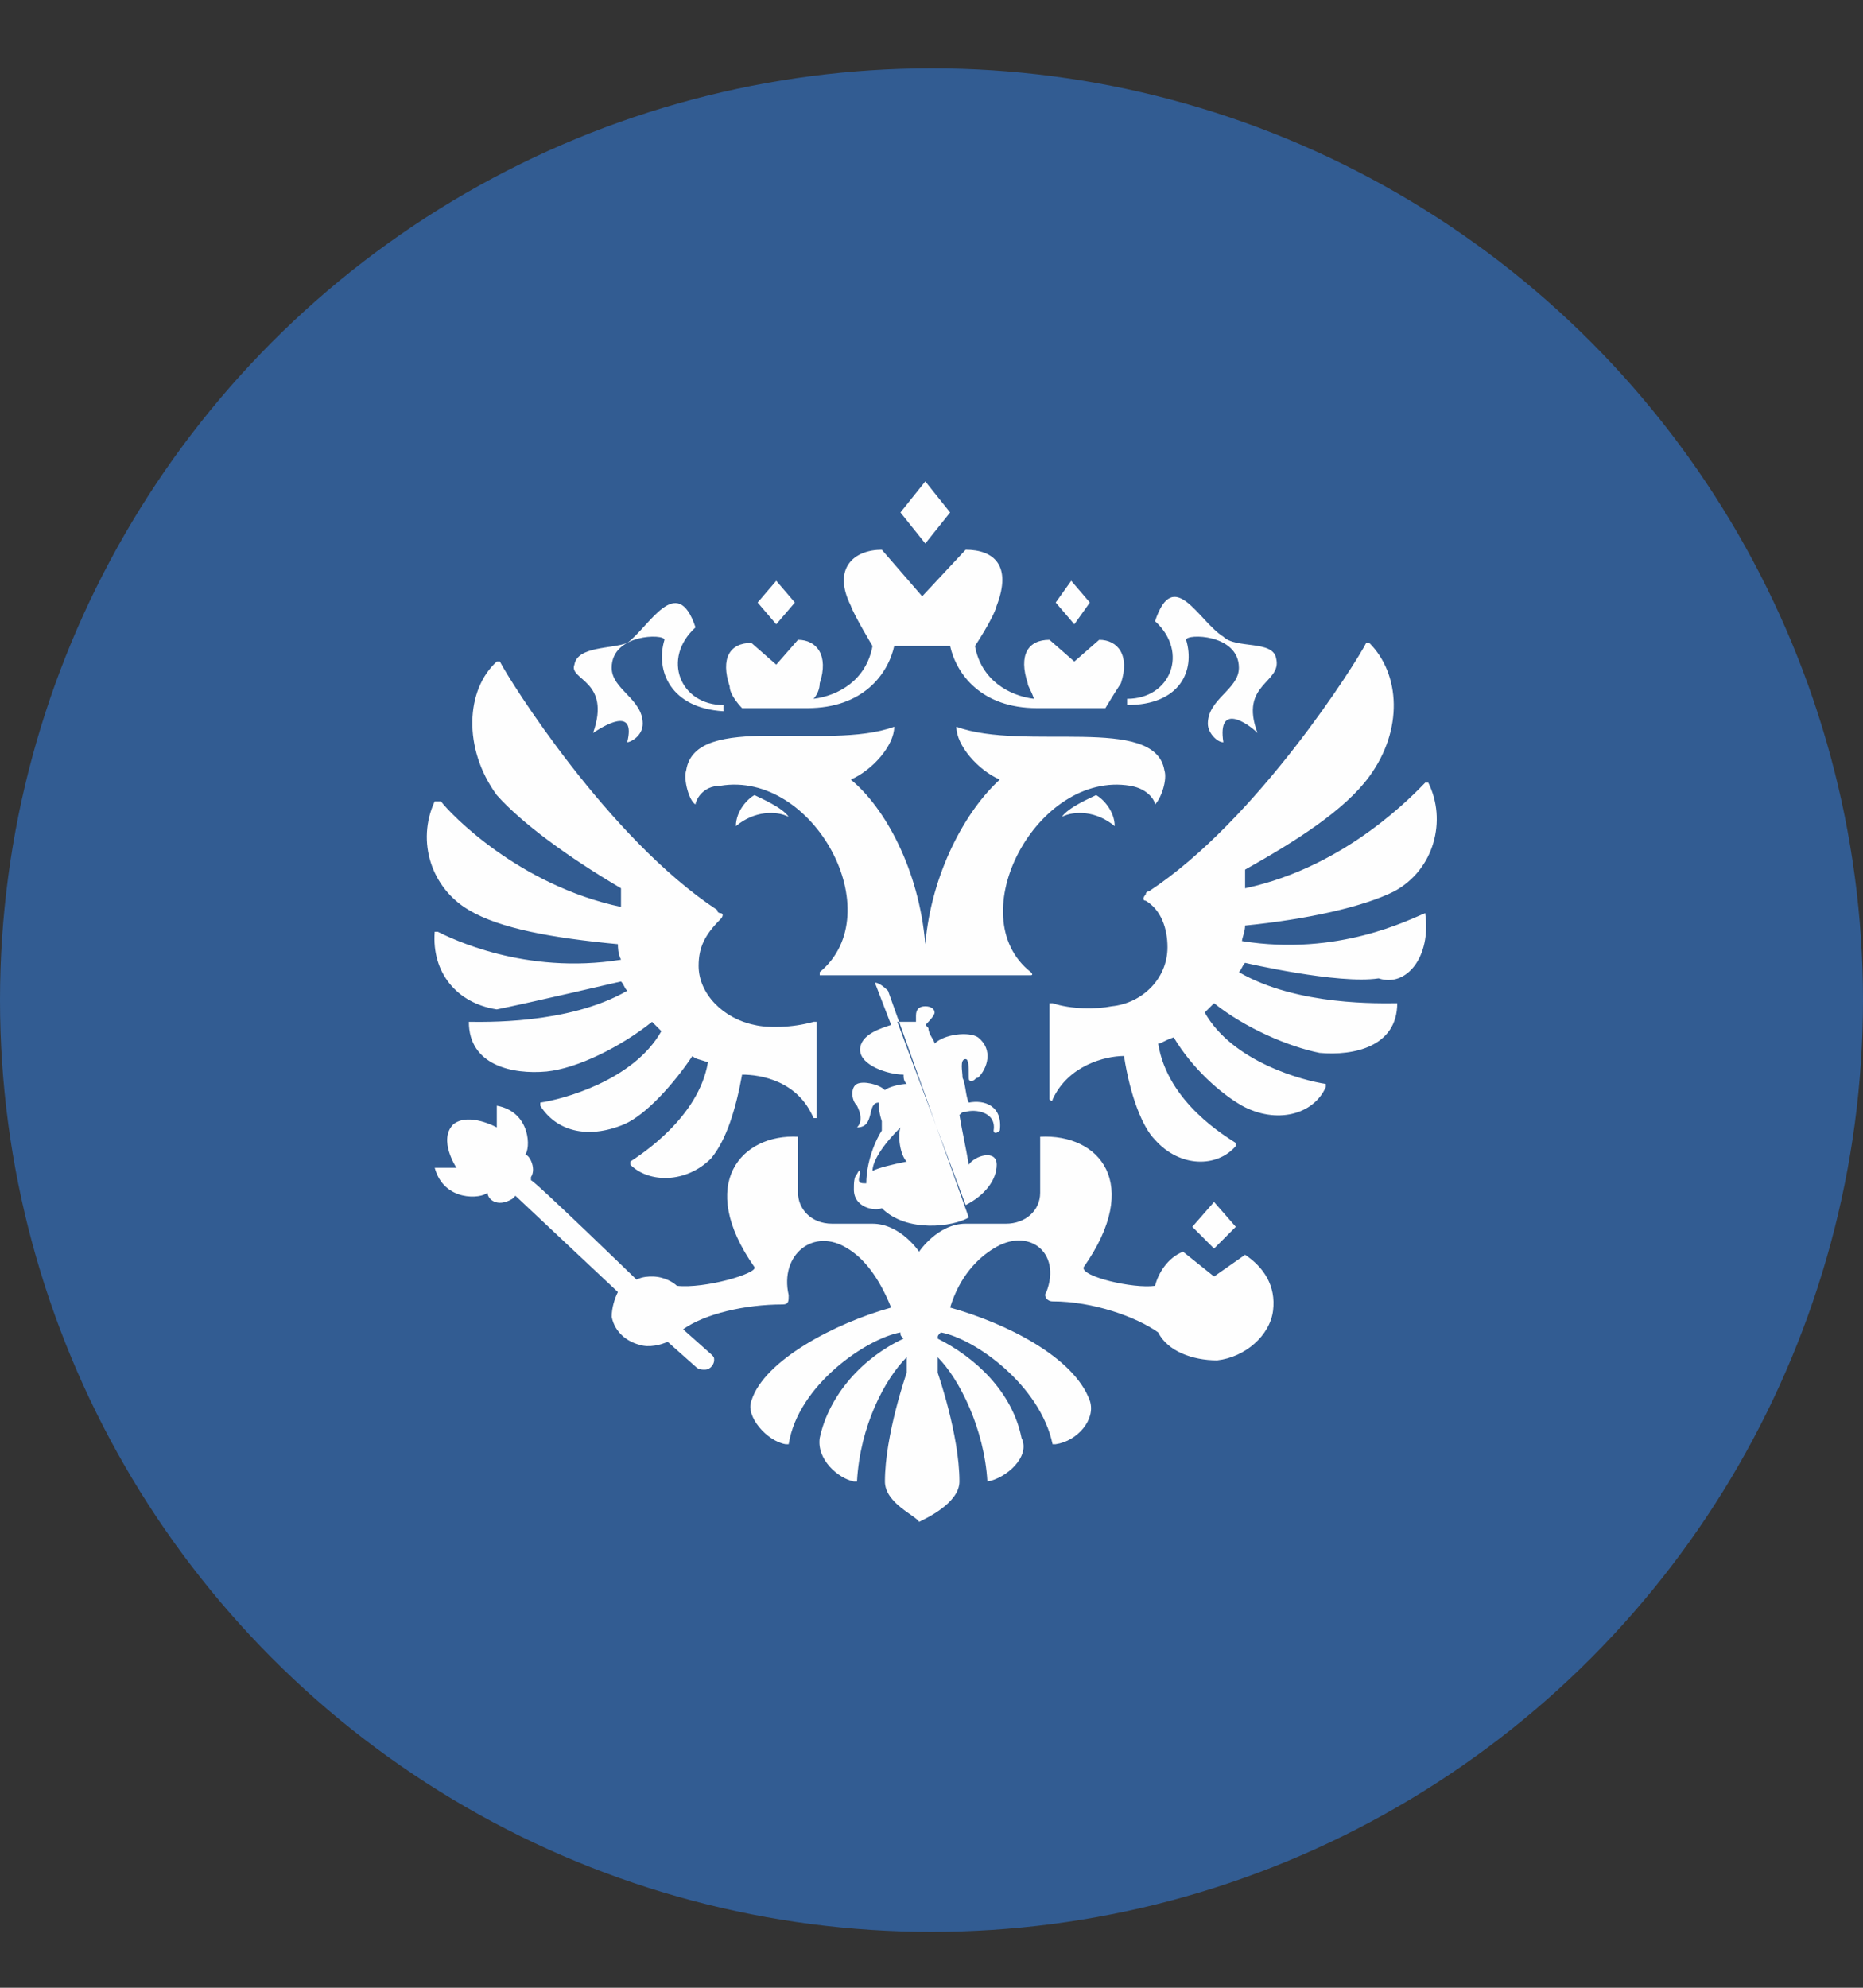
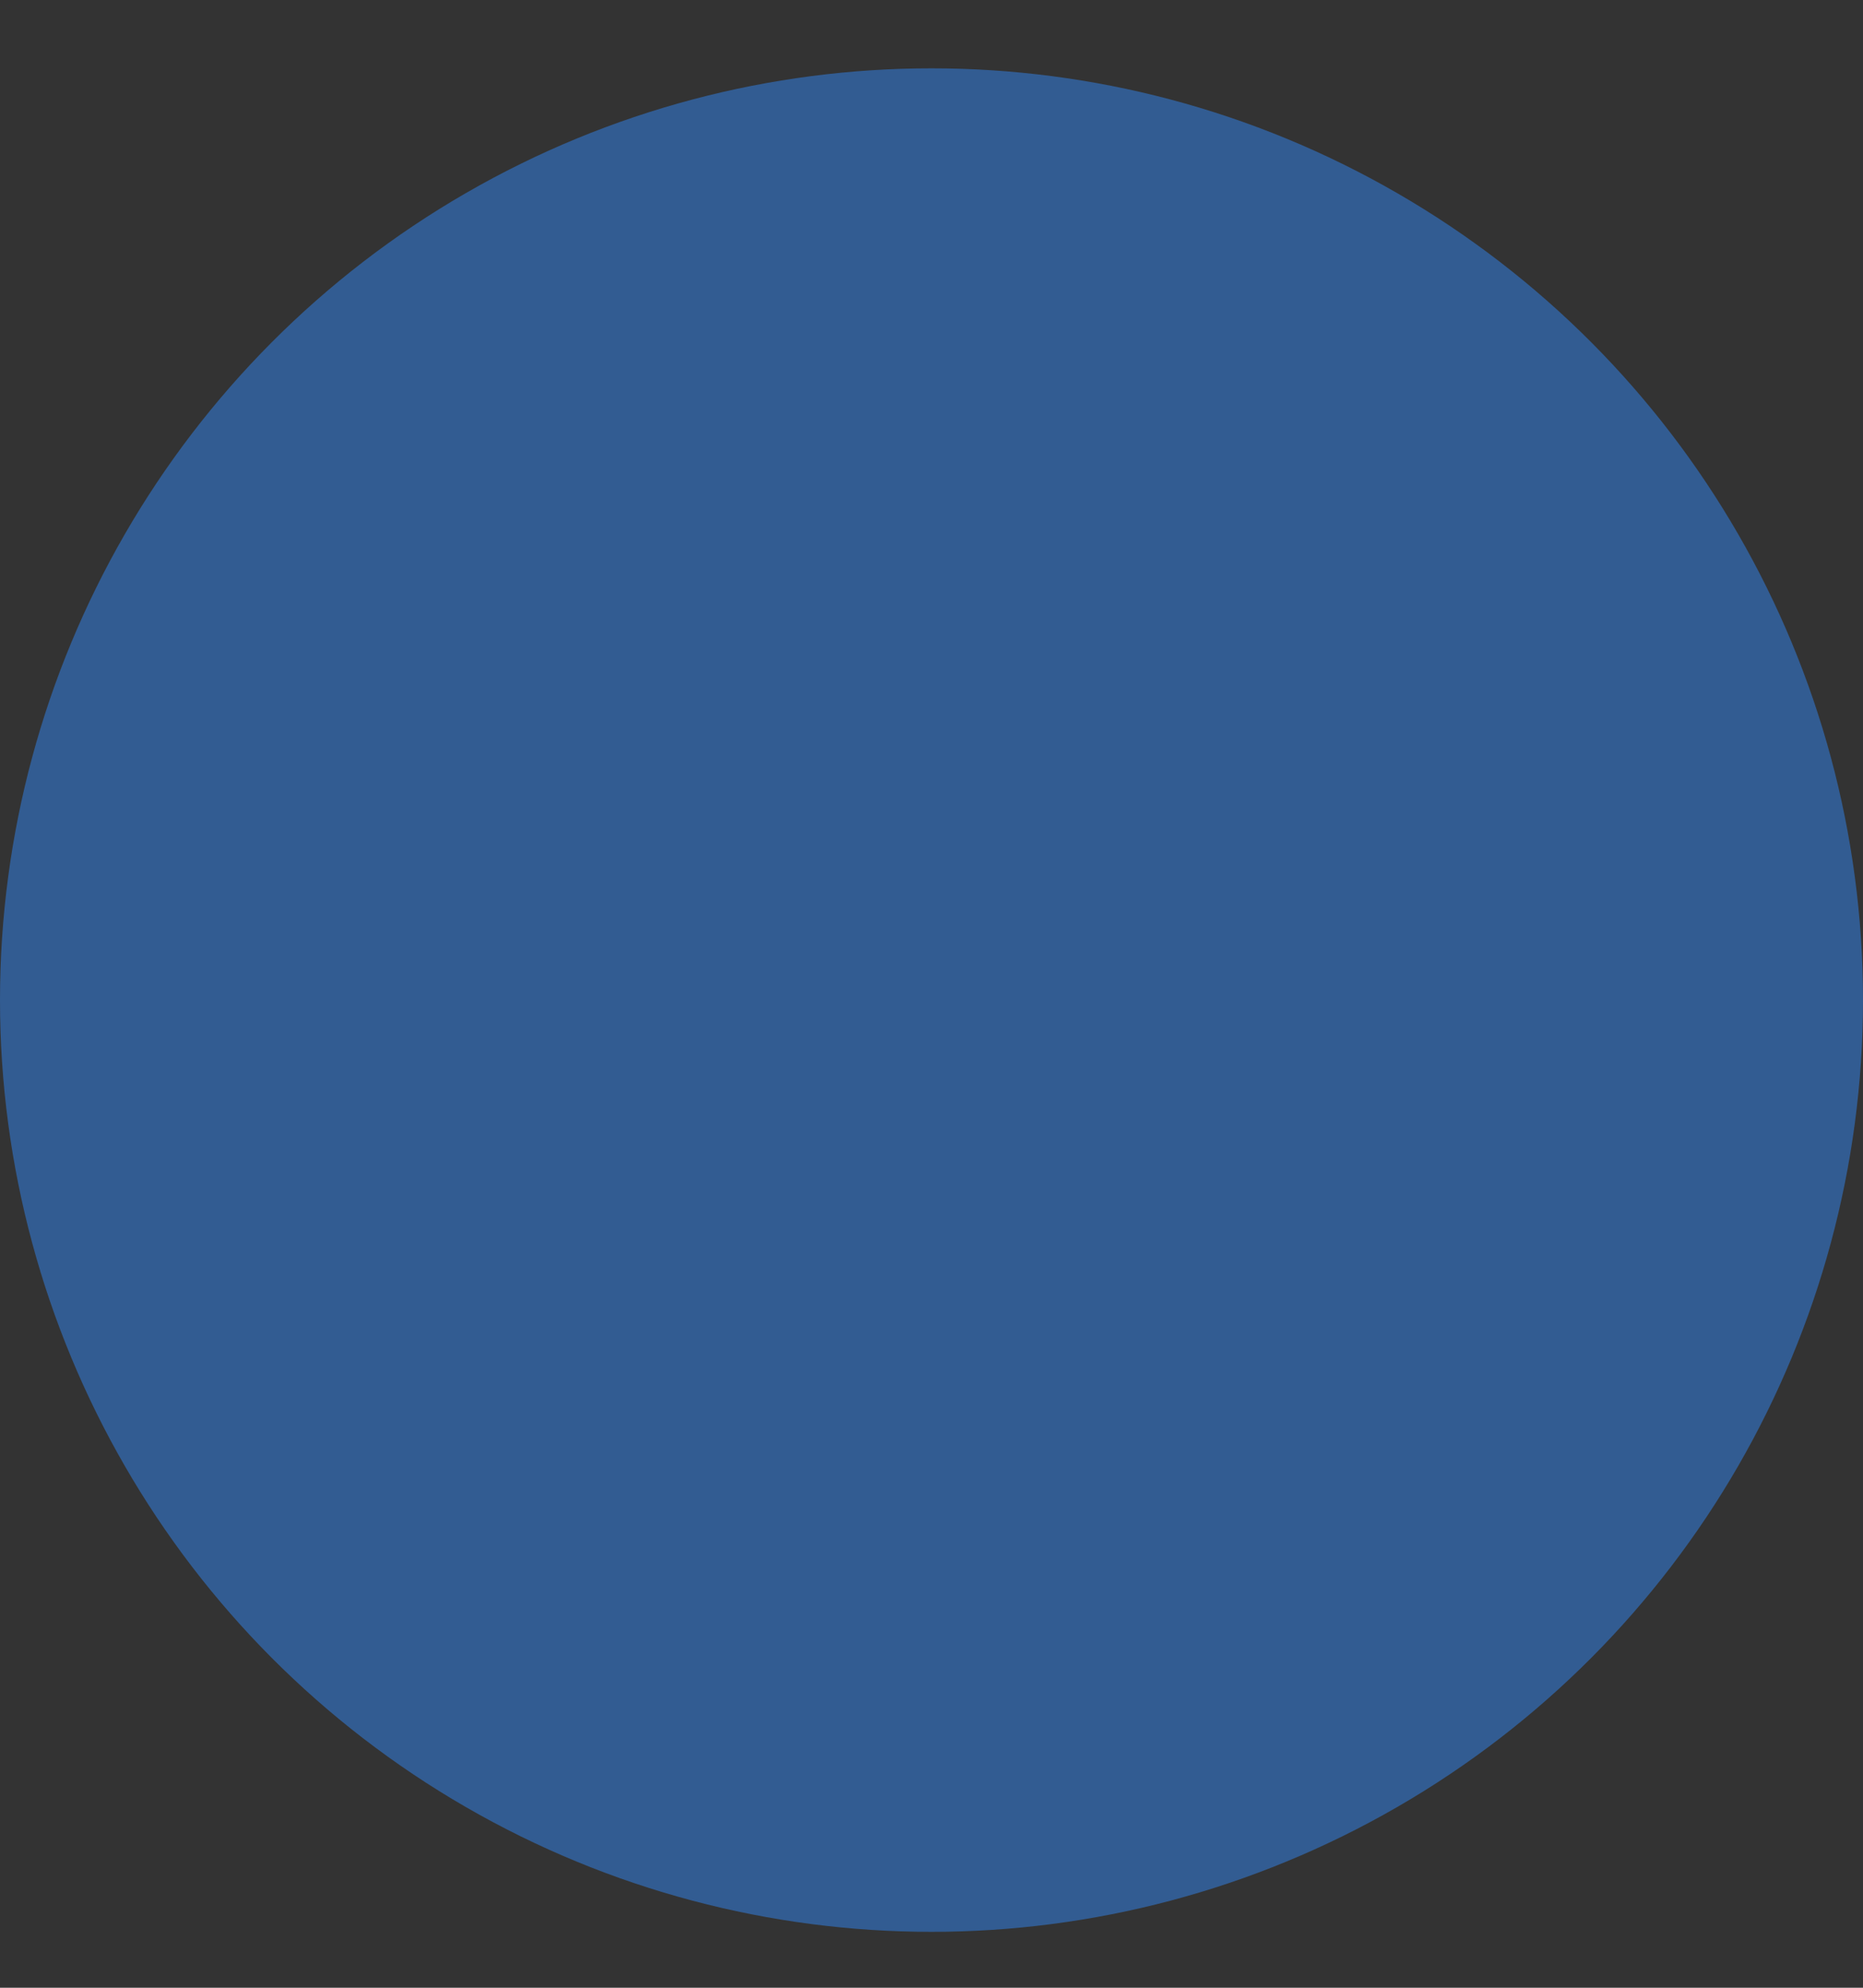
<svg xmlns="http://www.w3.org/2000/svg" version="1.1" id="Layer_1" x="0px" y="0px" width="60px" height="64px" viewBox="0 0 60 64" style="enable-background:new 0 0 60 64;" xml:space="preserve">
  <rect x="0" y="0" width="60" height="64" fill="#333333" stroke="none" />
  <style type="text/css">
	.st0{fill:#325C92;}
	.st1{fill-rule:evenodd;clip-rule:evenodd;fill:#FEFEFE;}
</style>
  <circle class="st0" cx="30" cy="32.2" r="30" />
-   <path class="st1" d="M35.9,26.6c-0.6-0.5-1.3-0.5-1.7-0.3c0.2-0.3,0.9-0.6,1.1-0.7C35.5,25.7,35.9,26.1,35.9,26.6z M37.5,24.8  c-0.3-1.8-4.5-0.6-6.7-1.4c0,0.6,0.7,1.4,1.4,1.7c-1.1,1-2.2,3-2.4,5.3c-0.2-2.4-1.3-4.4-2.4-5.3c0.7-0.3,1.4-1.1,1.4-1.7  c-2.2,0.8-6.4-0.5-6.7,1.4c-0.1,0.3,0.1,1,0.3,1.1c0-0.1,0.2-0.6,0.8-0.6c3-0.5,5.5,4.1,3.2,6v0.1h6.8c0,0,0.1,0,0-0.1  c-2.3-1.8,0.2-6.5,3.2-6c0.6,0.1,0.8,0.5,0.8,0.6C37.4,25.7,37.6,25.1,37.5,24.8L37.5,24.8z M38.2,20.6c0-0.2,1.7-0.2,1.7,0.9  c0,0.7-1,1-1,1.8c0,0.3,0.3,0.6,0.5,0.6c-0.2-1.3,0.8-0.6,1.1-0.3c-0.6-1.6,0.8-1.6,0.6-2.4c-0.1-0.6-1.3-0.3-1.7-0.7  c-0.8-0.5-1.6-2.3-2.2-0.5c1.1,1,0.5,2.5-0.9,2.5v0.2C38,22.7,38.5,21.6,38.2,20.6z M19.1,23.6c0.3-0.2,1.4-0.9,1.1,0.3  c0.1,0,0.5-0.2,0.5-0.6c0-0.8-1-1.1-1-1.8c0-1.1,1.7-1.1,1.7-0.9c-0.3,1,0.2,2.2,1.9,2.3v-0.2c-1.4,0-2-1.5-0.9-2.5  c-0.6-1.8-1.5,0-2.2,0.5c-0.5,0.2-1.6,0.1-1.7,0.7C18.3,21.9,19.7,21.9,19.1,23.6L19.1,23.6z M23.7,26.6c0.6-0.5,1.3-0.5,1.7-0.3  c-0.2-0.3-0.9-0.6-1.1-0.7C24.1,25.7,23.7,26.1,23.7,26.6L23.7,26.6z M30.6,16.5l-0.8-1l-0.8,1l0.8,1L30.6,16.5L30.6,16.5z   M35.1,19.4l-0.6-0.7L34,19.4l0.6,0.7L35.1,19.4L35.1,19.4z M39.8,39.5l-0.7-0.8l-0.7,0.8l0.7,0.7L39.8,39.5L39.8,39.5z M25.6,19.4  L25,18.7l-0.6,0.7l0.6,0.7L25.6,19.4L25.6,19.4z M23.9,22.8H26c1.8,0,2.6-1.1,2.8-2h1.8c0.2,0.9,1,2,2.8,2h2.2c0,0,0.3-0.5,0.5-0.8  c0.3-0.9-0.1-1.4-0.7-1.4l-0.8,0.7l-0.8-0.7c-0.7,0-1,0.5-0.7,1.4c0,0.1,0.1,0.2,0.2,0.5c-0.8-0.1-1.7-0.6-1.9-1.7  c0,0,0.6-0.9,0.7-1.3c0.5-1.3-0.1-1.8-1-1.8l-1.4,1.5l-1.3-1.5c-0.9,0-1.6,0.6-1,1.8c0.1,0.3,0.7,1.3,0.7,1.3  c-0.2,1.1-1.1,1.6-1.9,1.7c0.1-0.1,0.2-0.3,0.2-0.5c0.3-0.9-0.1-1.4-0.7-1.4L25,21.4l-0.8-0.7c-0.7,0-1,0.5-0.7,1.4  C23.5,22.4,23.9,22.8,23.9,22.8L23.9,22.8z M45.9,29.4c-0.5,0.2-2.8,1.4-5.9,0.9c0-0.1,0.1-0.3,0.1-0.5c2-0.2,3.8-0.6,4.8-1.1  c1.3-0.7,1.7-2.3,1.1-3.5h-0.1c-0.3,0.3-2.5,2.7-5.8,3.4c0-0.2,0-0.3,0-0.6c1.6-0.9,3.2-1.9,4-3c1.1-1.5,1-3.3,0-4.3c0,0,0,0-0.1,0  l0,0c-0.3,0.6-3.5,5.7-7,8c0,0-0.1,0-0.1,0.1c-0.1,0.1-0.1,0.2,0,0.2c0.5,0.3,0.7,0.9,0.7,1.5c0,1-0.8,1.8-1.8,1.9  c-0.5,0.1-1.3,0.1-1.9-0.1h-0.1v3.1c0,0,0.1,0.1,0.1,0c0.5-1.1,1.7-1.4,2.3-1.4c0.2,1.3,0.6,2.3,1,2.7c0.8,0.9,2,0.9,2.6,0.2  c0,0,0,0,0-0.1l0,0c-0.3-0.2-2.2-1.3-2.5-3.2c0.1,0,0.2-0.1,0.5-0.2c0.6,1,1.5,1.8,2.2,2.2c1.1,0.6,2.3,0.3,2.7-0.6v-0.1  c-0.7-0.1-3-0.7-3.9-2.3c0.1-0.1,0.2-0.2,0.3-0.3c1,0.8,2.4,1.4,3.4,1.6c1.1,0.1,2.5-0.2,2.5-1.6l0,0c-0.5,0-3.2,0.1-5.1-1  c0.1-0.1,0.1-0.2,0.2-0.3c0,0,3,0.7,4.3,0.5C45.3,31.8,46.1,30.8,45.9,29.4C46,29.4,45.9,29.4,45.9,29.4L45.9,29.4z M20,31.6  c0.1,0.1,0.1,0.2,0.2,0.3c-1.9,1.1-4.7,1-5.1,1l0,0c0,1.4,1.4,1.7,2.5,1.6c1-0.1,2.4-0.8,3.4-1.6c0.1,0.1,0.2,0.2,0.3,0.3  c-0.9,1.6-3.2,2.2-3.9,2.3c0,0,0,0,0,0.1c0.5,0.8,1.5,1.1,2.7,0.6c0.7-0.3,1.6-1.3,2.2-2.2c0.1,0.1,0.2,0.1,0.5,0.2  c-0.3,1.8-2.2,3-2.5,3.2c0,0,0,0,0,0.1l0,0c0.6,0.6,1.8,0.6,2.6-0.2c0.5-0.6,0.8-1.6,1-2.7c0.6,0,1.8,0.2,2.3,1.4h0.1v-3.1  c0,0,0,0-0.1,0c-0.7,0.2-1.5,0.2-1.9,0.1c-1-0.2-1.8-1-1.8-1.9c0-0.6,0.2-1,0.7-1.5c0.1-0.1,0.1-0.2,0-0.2c0,0-0.1,0-0.1-0.1  c-3.5-2.3-6.7-7.4-7-8c0,0,0,0-0.1,0l0,0c-1,0.9-1.1,2.8,0,4.3c0.8,0.9,2.3,2,4,3c0,0.2,0,0.3,0,0.6c-3.3-0.7-5.5-3-5.8-3.4H14  c-0.6,1.3-0.1,2.8,1.1,3.5c1,0.6,2.7,0.9,4.8,1.1c0,0.1,0,0.3,0.1,0.5c-3.1,0.5-5.5-0.7-5.9-0.9H14c-0.1,1.3,0.7,2.3,2,2.5  C17,32.3,20,31.6,20,31.6L20,31.6z M39.1,41.1l-1-0.8c-0.5,0.2-0.8,0.7-0.9,1.1c-0.7,0.1-2.4-0.3-2.3-0.6c1.9-2.7,0.5-4.3-1.4-4.2  v1.8c0,0.6-0.5,1-1.1,1h-1.3c-0.9,0-1.5,0.9-1.5,0.9s-0.6-0.9-1.5-0.9h-1.3c-0.7,0-1.1-0.5-1.1-1v-1.8c-1.8-0.1-3.3,1.5-1.4,4.2  c0.1,0.2-1.6,0.7-2.5,0.6c-0.1-0.1-0.4-0.3-0.8-0.3c-0.1,0-0.3,0-0.5,0.1c0,0-3.3-3.2-3.4-3.2v-0.1c0.2-0.3-0.1-0.8-0.2-0.7  c0.2-0.2,0.2-1.4-0.9-1.6c0,0.2,0,0.7,0,0.7s-0.9-0.5-1.4-0.1c-0.5,0.5,0.1,1.4,0.1,1.4s-0.5,0-0.7,0c0.3,1.1,1.5,1,1.7,0.8  c0,0.2,0.3,0.5,0.8,0.2l0.1-0.1l3.3,3.1c-0.1,0.2-0.2,0.5-0.2,0.8c0.1,0.5,0.5,0.8,0.9,0.9c0.3,0.1,0.7,0,0.9-0.1l0.9,0.8  c0.1,0.1,0.2,0.1,0.3,0.1c0.2,0,0.3-0.2,0.3-0.3s0-0.1-0.1-0.2L22,42.8c0.7-0.5,2-0.8,3.2-0.8c0.2,0,0.2-0.1,0.2-0.3  c-0.3-1.3,0.8-2.2,1.9-1.5c0.5,0.3,1,0.9,1.4,1.9c-1.8,0.5-4.1,1.7-4.5,3c-0.2,0.5,0.5,1.3,1.1,1.4c0,0,0,0,0.1,0l0,0  c0.3-1.9,2.5-3.4,3.6-3.6c0,0.1,0,0.1,0.1,0.2c-1.3,0.6-2.4,1.8-2.7,3.2c-0.1,0.7,0.6,1.3,1.1,1.4h0.1c0.1-1.8,0.9-3.3,1.6-4  c0,0.1,0,0.2,0,0.5c0,0-0.7,2-0.7,3.5c0,0.7,1,1.1,1.1,1.3c0.2-0.1,1.3-0.6,1.3-1.3c0-1.5-0.7-3.5-0.7-3.5c0-0.1,0-0.2,0-0.5  c0.7,0.7,1.5,2.3,1.6,4l0,0l0,0c0.6-0.1,1.4-0.8,1.1-1.4c-0.3-1.5-1.5-2.6-2.7-3.2c0-0.1,0-0.1,0.1-0.2c1.1,0.2,3.2,1.7,3.6,3.6  c0,0,0,0,0.1,0c0.7-0.1,1.3-0.8,1.1-1.4c-0.5-1.4-2.7-2.5-4.5-3c0.3-1,0.9-1.6,1.4-1.9c1.1-0.7,2.2,0.1,1.7,1.4  c-0.1,0.1,0,0.3,0.2,0.3c1.3,0,2.7,0.5,3.4,1c0.3,0.6,1.1,0.9,1.9,0.9c0.9-0.1,1.7-0.8,1.8-1.6s-0.3-1.4-0.9-1.8L39.1,41.1  L39.1,41.1z M31.1,35.8c0.3-0.1,1,0,0.9,0.6c0,0.1,0.1,0.1,0.2,0c0.1-0.8-0.5-1-1-0.9c-0.1-0.2-0.1-0.6-0.2-0.8  c0-0.2-0.1-0.6,0.1-0.6c0.1,0,0.1,0.3,0.1,0.5s0,0.2,0.1,0.2s0.1-0.1,0.2-0.1c0.3-0.3,0.5-0.9,0-1.3c-0.3-0.2-1.1-0.1-1.4,0.2  c0-0.1-0.2-0.3-0.2-0.5c-0.1-0.1-0.1-0.1,0-0.2c0,0,0.2-0.2,0.2-0.3s-0.1-0.2-0.3-0.2c-0.2,0-0.3,0.1-0.3,0.3c0,0.1,0,0.1,0,0.2  c-0.1,0-0.5,0-0.6,0l2.2,5.9c0.6-0.3,1-0.8,1-1.3s-0.7-0.3-0.9,0c-0.1-0.6-0.2-1-0.3-1.6C31,35.8,31,35.8,31.1,35.8L31.1,35.8z   M28.2,31.7l0.5,1.3c-0.3,0.1-1,0.3-1,0.8s0.9,0.8,1.4,0.8c0,0.1,0,0.2,0.1,0.3c-0.2,0-0.6,0.1-0.7,0.2c-0.2-0.2-0.7-0.3-0.9-0.2  c-0.2,0.1-0.2,0.5,0,0.7c0.1,0.2,0.2,0.5,0,0.7c0.6,0,0.3-0.8,0.7-0.8c0,0.1,0,0.3,0.1,0.6c0,0.1,0,0.2,0,0.3  c-0.2,0.3-0.5,1-0.5,1.7c-0.2,0-0.3,0-0.2-0.3c0-0.1,0-0.2-0.1,0c-0.1,0.1-0.1,0.3-0.1,0.5c0,0.6,0.7,0.7,0.9,0.6  c0.8,0.8,2.3,0.6,2.8,0.3l-2.6-7.3C28.3,31.6,28.1,31.6,28.2,31.7L28.2,31.7z M28.1,37.7c0-0.3,0.3-0.8,0.9-1.4  c-0.1,0.3,0,0.9,0.2,1.1C28.7,37.5,28.3,37.6,28.1,37.7L28.1,37.7L28.1,37.7z" />
</svg>